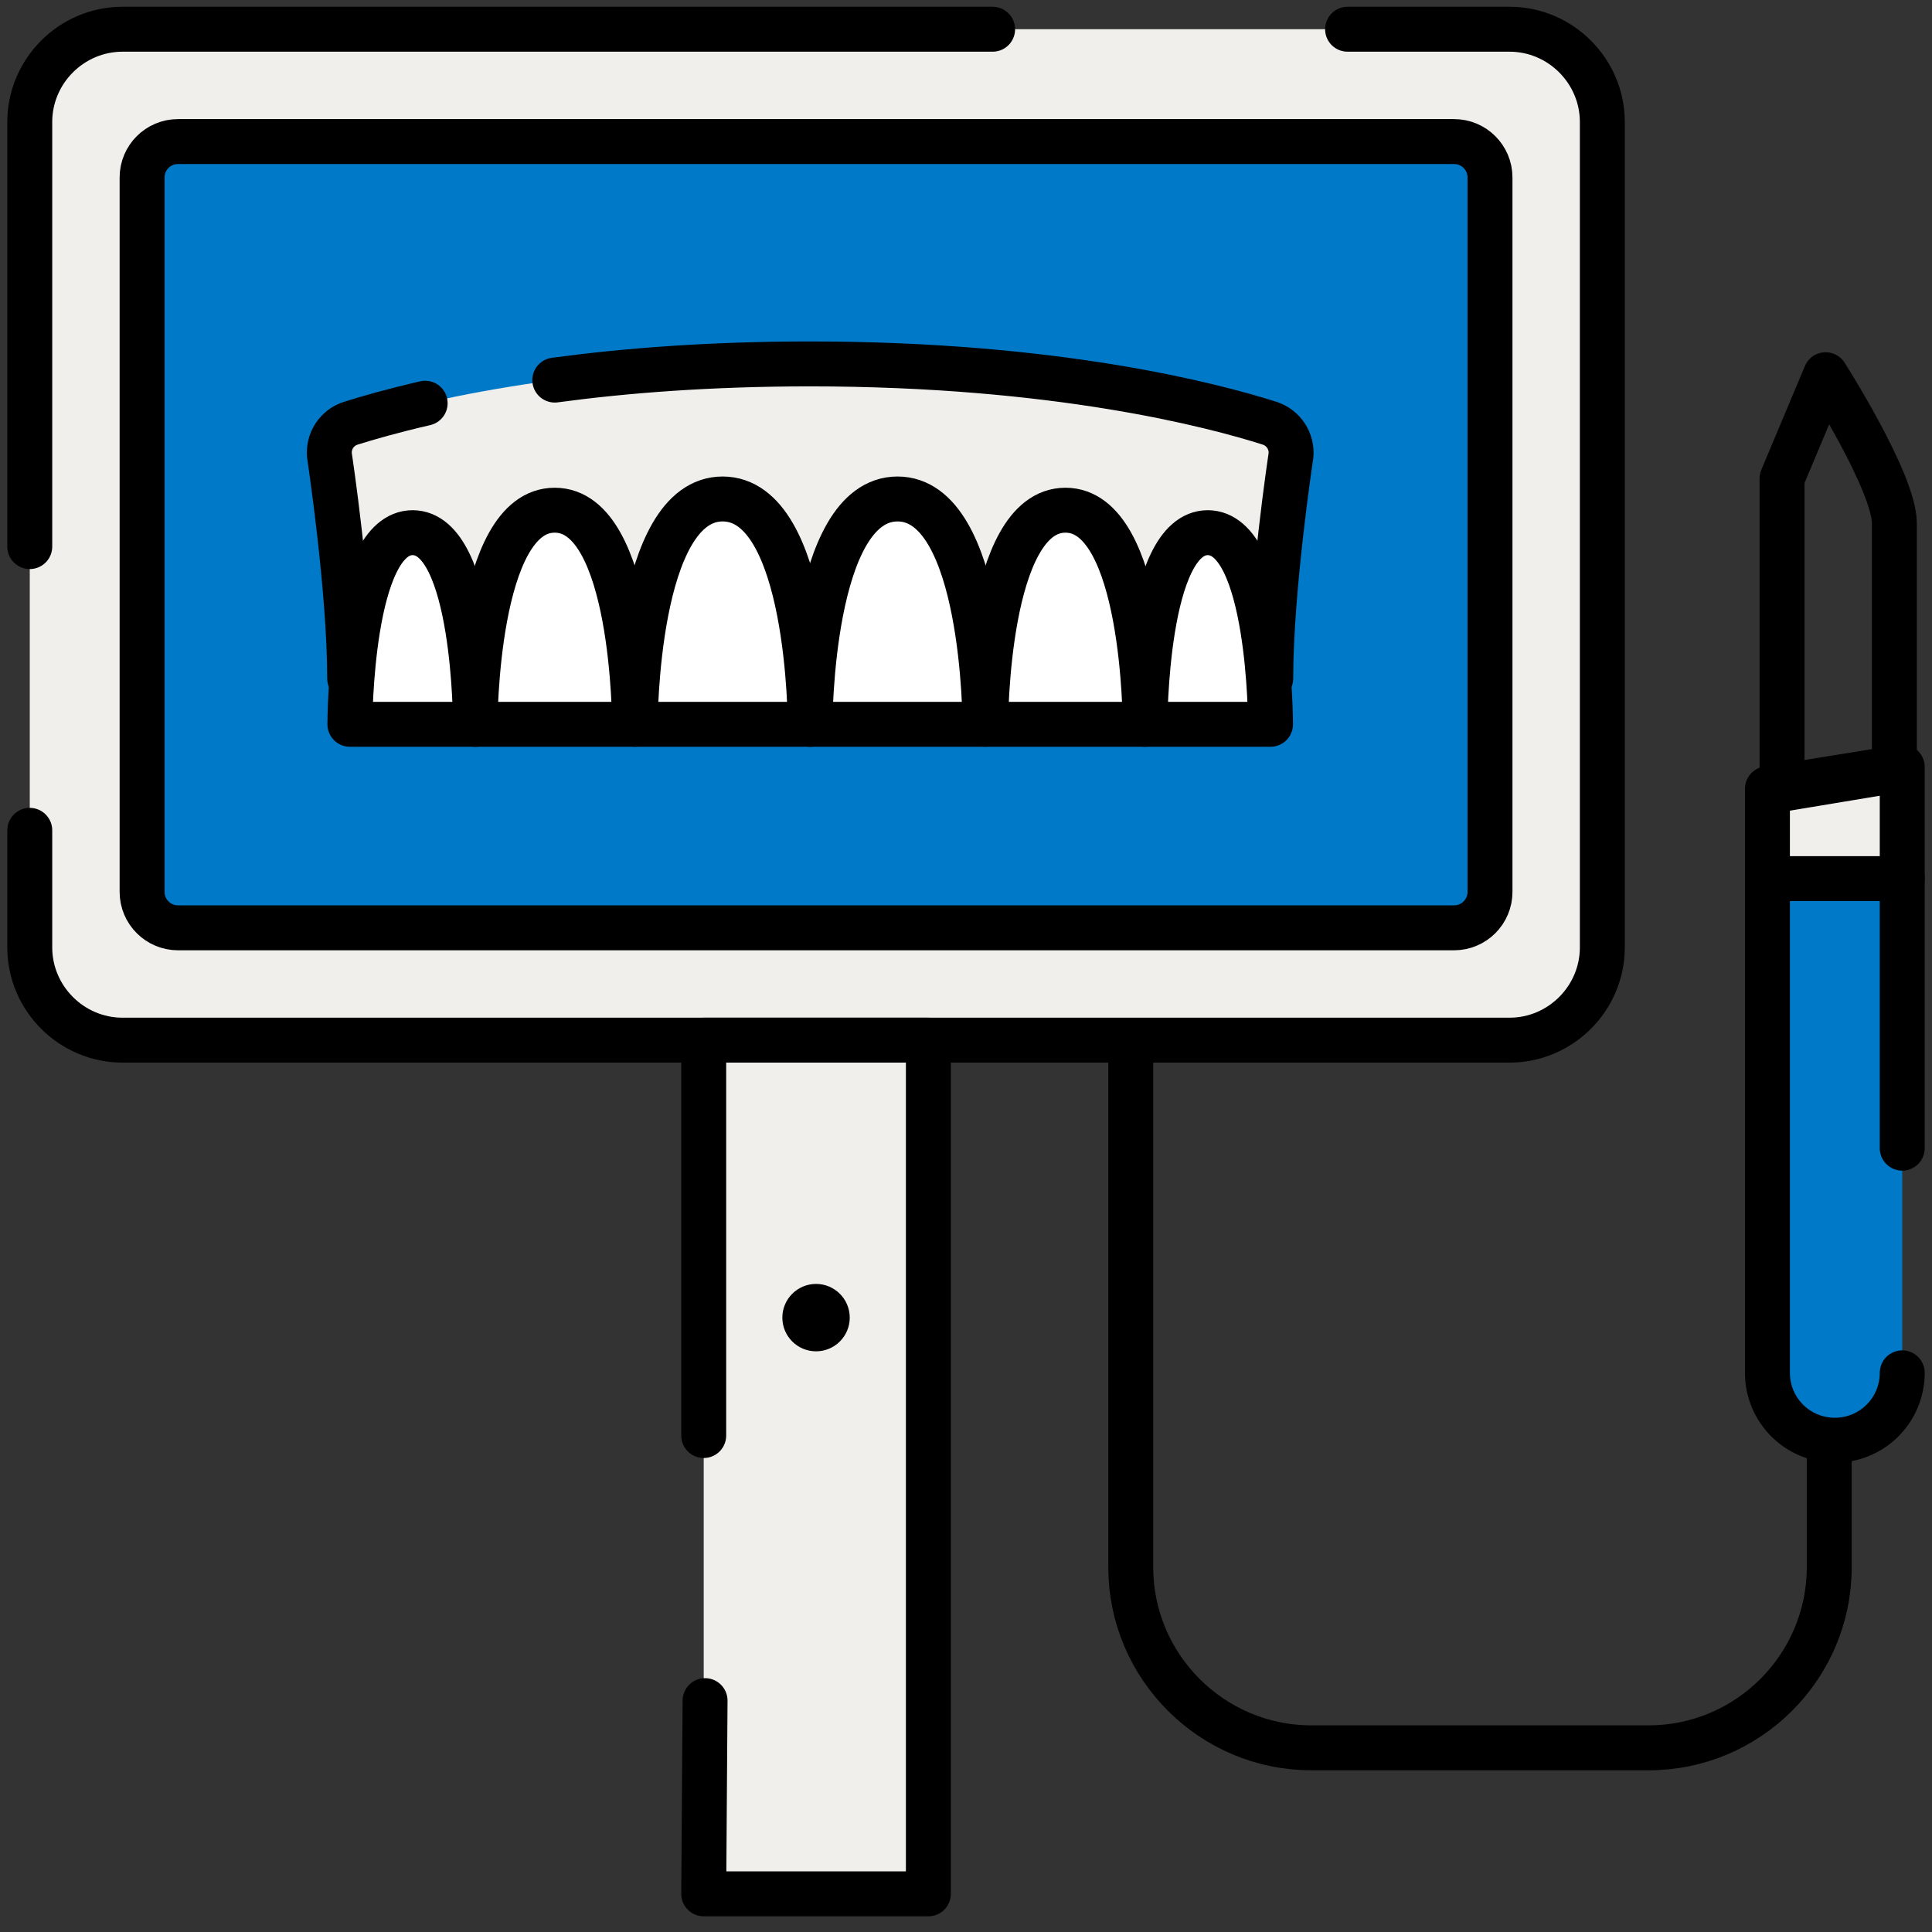
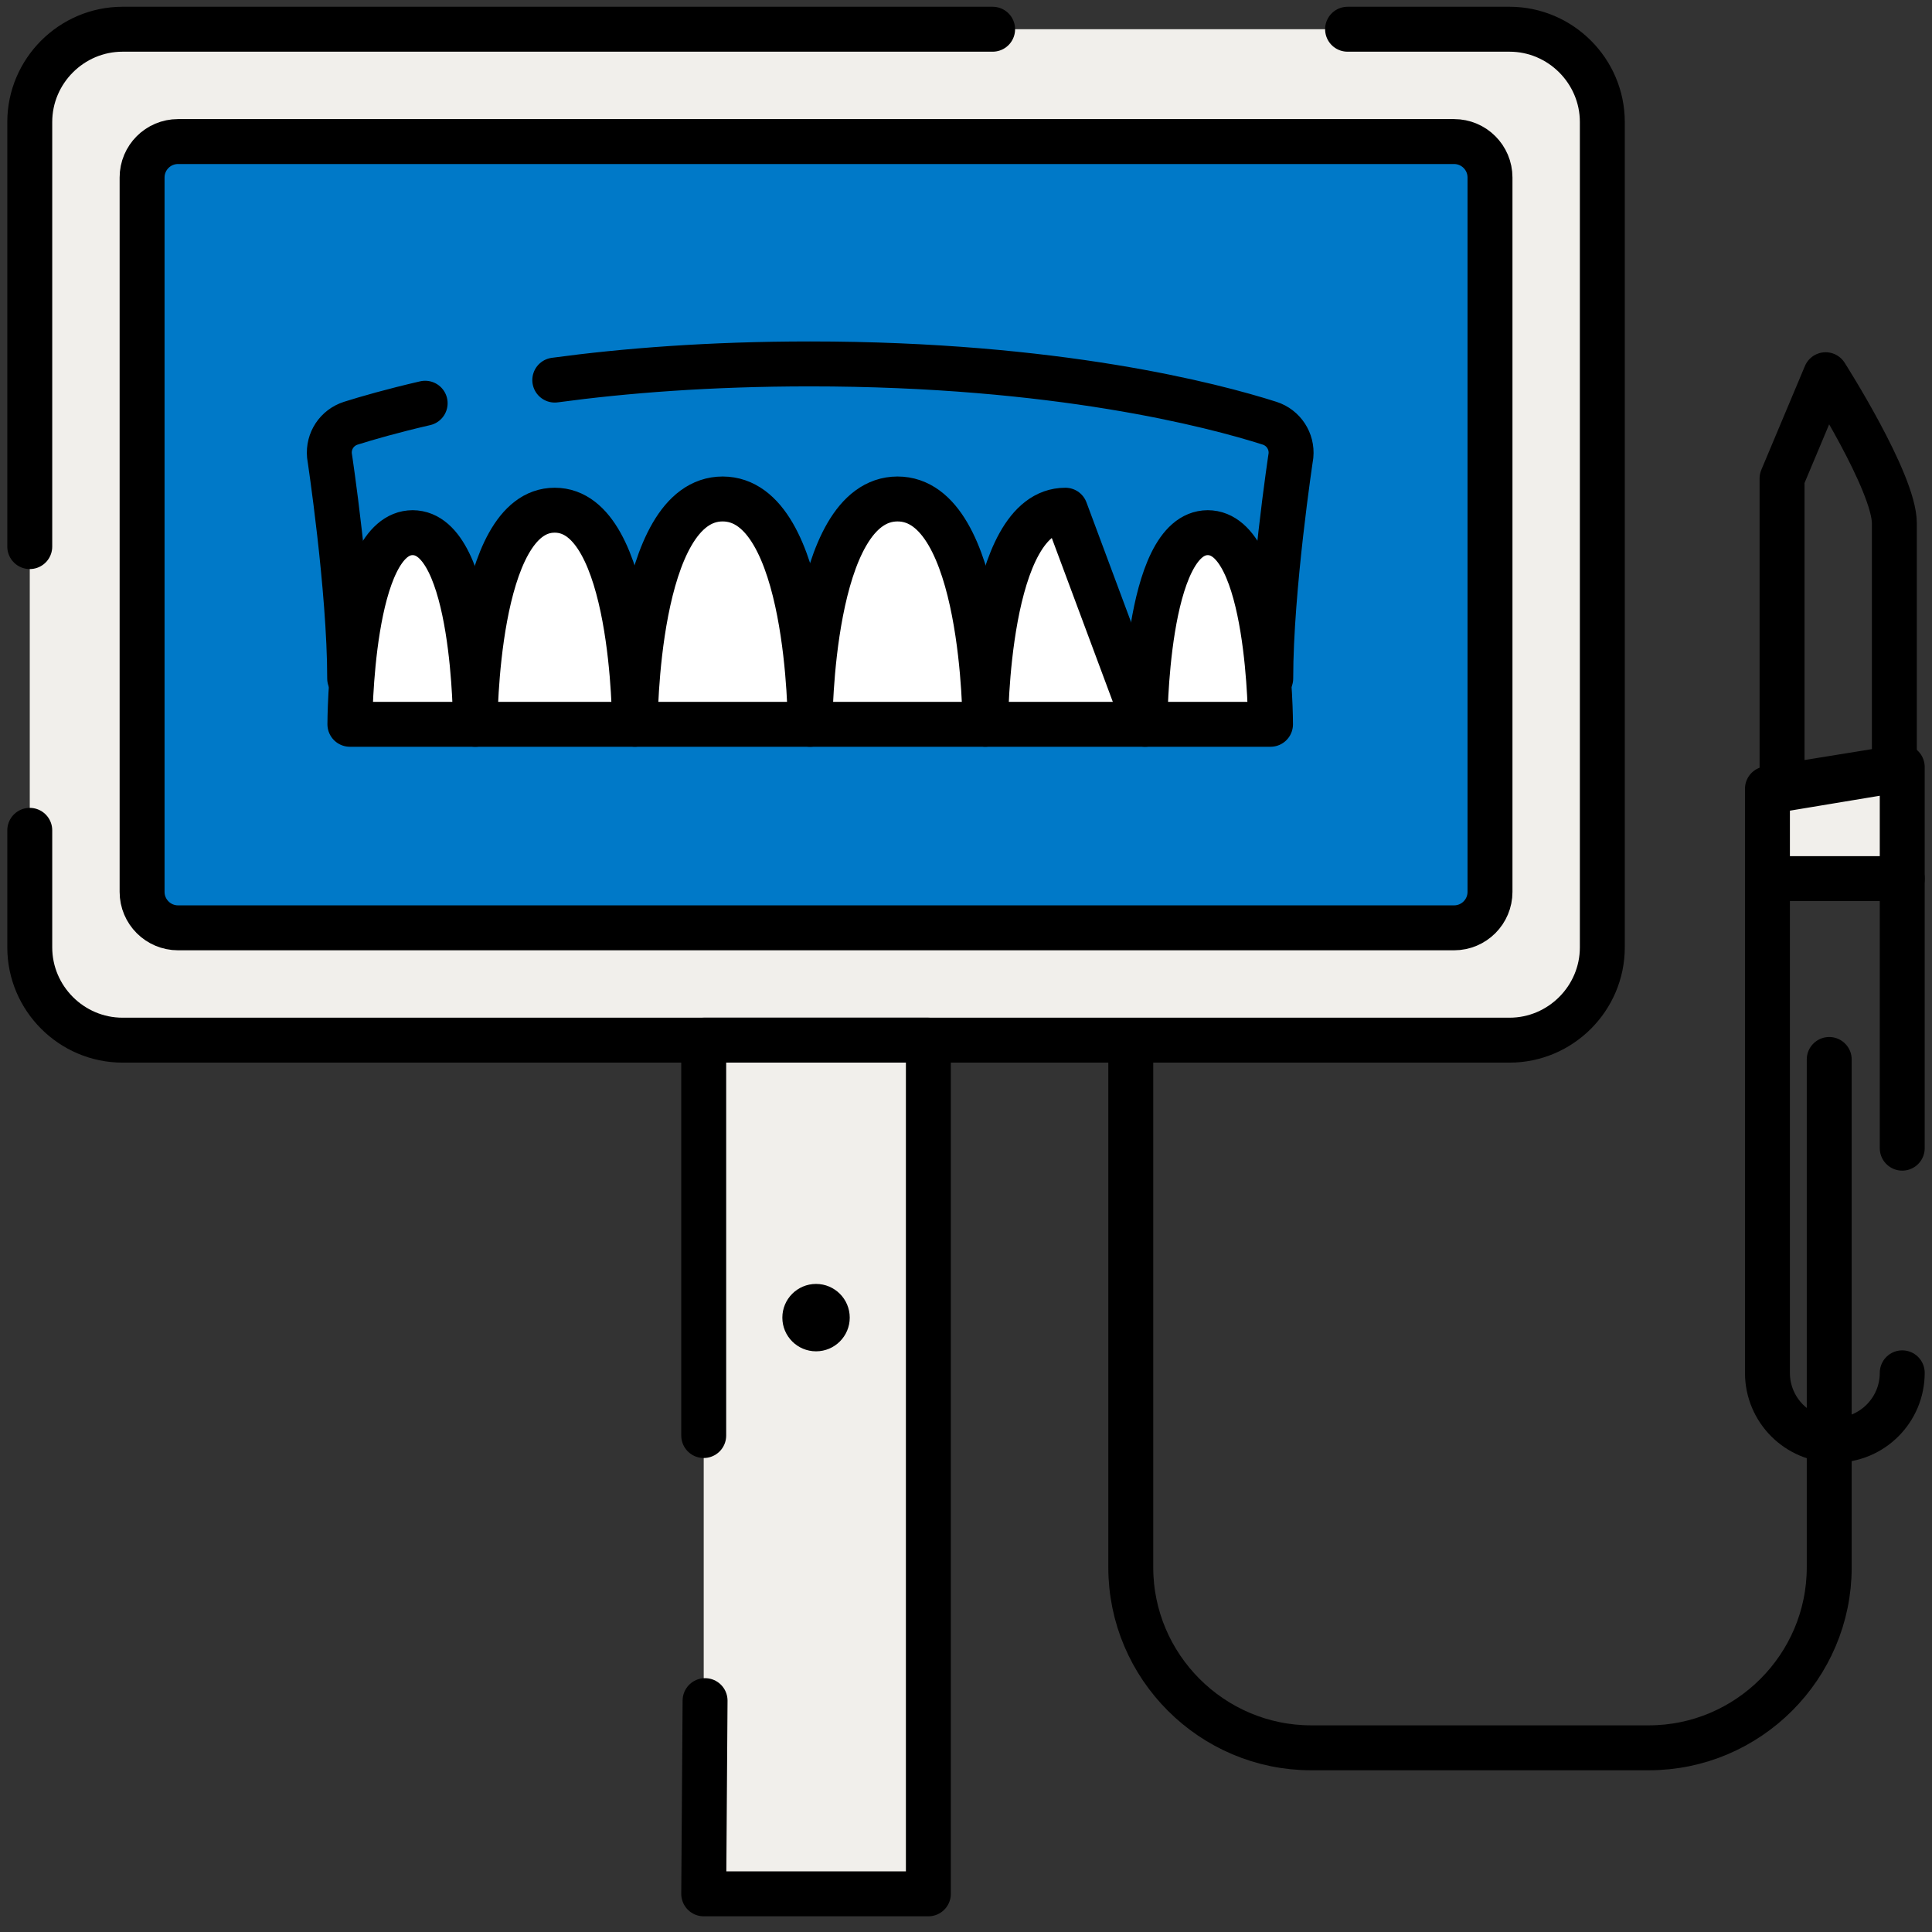
<svg xmlns="http://www.w3.org/2000/svg" width="86" height="86" viewBox="0 0 86 86" fill="none">
  <rect x="0" y="0" width="86" height="86" fill="#333333" stroke="none" />
  <path d="M67.195 1.301H5.455C3.174 1.301 1.325 3.15 1.325 5.431V42.171C1.325 44.452 3.174 46.301 5.455 46.301H67.195C69.476 46.301 71.325 44.452 71.325 42.171V5.431C71.325 3.15 69.476 1.301 67.195 1.301Z" fill="#F1EFEB" />
  <path d="M31.325 55.921V46.301H41.325V84.301H31.325V55.921Z" fill="#F1EFEB" />
  <path d="M81.425 47.161V69.771C81.425 74.191 77.815 77.801 73.395 77.801H58.365C53.945 77.801 50.335 74.191 50.335 69.771V46.711" stroke="black" stroke-width="2" stroke-linecap="round" stroke-linejoin="round" />
-   <path d="M84.675 61.109C84.675 62.769 83.335 64.109 81.675 64.109C80.015 64.109 78.675 62.769 78.675 61.109V39.109H84.675V51.109" fill="#0079C8" />
  <path d="M84.675 61.109C84.675 62.769 83.335 64.109 81.675 64.109C80.015 64.109 78.675 62.769 78.675 61.109V39.109H84.675V51.109" stroke="black" stroke-width="2" stroke-linecap="round" stroke-linejoin="round" />
  <path d="M84.675 39.111H78.675V35.111L84.675 34.141V39.111Z" fill="#F1EFEB" stroke="black" stroke-width="2" stroke-linecap="round" stroke-linejoin="round" />
  <path d="M1.325 36.961V42.171C1.325 44.441 3.185 46.301 5.455 46.301H67.195C69.465 46.301 71.325 44.441 71.325 42.171V5.431C71.325 3.161 69.465 1.301 67.195 1.301H59.985" stroke="black" stroke-width="2" stroke-linecap="round" stroke-linejoin="round" />
  <path d="M44.185 1.301H5.455C3.185 1.301 1.325 3.161 1.325 5.431V24.331" stroke="black" stroke-width="2" stroke-linecap="round" stroke-linejoin="round" />
  <path d="M64.725 6.301H7.925C7.042 6.301 6.325 7.017 6.325 7.901V39.701C6.325 40.584 7.042 41.301 7.925 41.301H64.725C65.609 41.301 66.325 40.584 66.325 39.701V7.901C66.325 7.017 65.609 6.301 64.725 6.301Z" fill="#0079C8" stroke="black" stroke-width="2" stroke-linecap="round" stroke-linejoin="round" />
  <path d="M31.325 63.901V46.301H41.325V84.301H31.325L31.385 75.701" stroke="black" stroke-width="2" stroke-linecap="round" stroke-linejoin="round" />
  <path d="M84.325 34.3V23.3C84.325 21.47 81.265 16.68 81.265 16.68L79.325 21.3V35.13L84.325 34.3Z" stroke="black" stroke-width="2" stroke-linecap="round" stroke-linejoin="round" />
  <path d="M36.325 60.152C37.154 60.152 37.825 59.481 37.825 58.652C37.825 57.824 37.154 57.152 36.325 57.152C35.497 57.152 34.825 57.824 34.825 58.652C34.825 59.481 35.497 60.152 36.325 60.152Z" fill="black" />
-   <path d="M57.465 20.279C57.525 19.639 57.135 19.039 56.515 18.839C54.005 18.039 47.025 16.199 36.055 16.199C25.085 16.199 18.115 18.039 15.605 18.839C14.985 19.039 14.595 19.629 14.655 20.279C14.655 20.279 15.555 26.199 15.555 30.199H56.555C56.555 26.199 57.455 20.279 57.455 20.279H57.465Z" fill="#F1EFEB" />
  <path d="M18.925 17.949C17.455 18.289 16.345 18.609 15.615 18.839C14.995 19.039 14.605 19.629 14.665 20.279C14.665 20.279 15.565 26.199 15.565 30.199H56.565C56.565 26.199 57.465 20.279 57.465 20.279C57.525 19.639 57.135 19.039 56.515 18.839C54.005 18.039 47.025 16.199 36.055 16.199C31.595 16.199 27.795 16.499 24.695 16.919" stroke="black" stroke-width="2" stroke-linecap="round" stroke-linejoin="round" />
  <path d="M32.165 22.211C36.065 22.211 36.065 32.241 36.065 32.241H28.275C28.275 32.241 28.275 22.201 32.175 22.211H32.165Z" fill="white" stroke="black" stroke-width="2" stroke-linecap="round" stroke-linejoin="round" />
  <path d="M24.695 22.711C28.245 22.711 28.245 32.241 28.245 32.241H21.145C21.145 32.241 21.145 22.701 24.695 22.711Z" fill="white" stroke="black" stroke-width="2" stroke-linecap="round" stroke-linejoin="round" />
  <path d="M18.365 23.711C21.165 23.711 21.165 32.241 21.165 32.241H15.575C15.575 32.241 15.575 23.701 18.375 23.711H18.365Z" fill="white" stroke="black" stroke-width="2" stroke-linecap="round" stroke-linejoin="round" />
  <path d="M39.955 22.211C36.055 22.211 36.055 32.241 36.055 32.241H43.845C43.845 32.241 43.845 22.201 39.945 22.211H39.955Z" fill="white" stroke="black" stroke-width="2" stroke-linecap="round" stroke-linejoin="round" />
-   <path d="M47.425 22.711C43.875 22.711 43.875 32.241 43.875 32.241H50.975C50.975 32.241 50.975 22.701 47.425 22.711Z" fill="white" stroke="black" stroke-width="2" stroke-linecap="round" stroke-linejoin="round" />
+   <path d="M47.425 22.711C43.875 22.711 43.875 32.241 43.875 32.241H50.975Z" fill="white" stroke="black" stroke-width="2" stroke-linecap="round" stroke-linejoin="round" />
  <path d="M53.765 23.711C50.965 23.711 50.965 32.241 50.965 32.241H56.555C56.555 32.241 56.555 23.701 53.755 23.711H53.765Z" fill="white" stroke="black" stroke-width="2" stroke-linecap="round" stroke-linejoin="round" />
</svg>